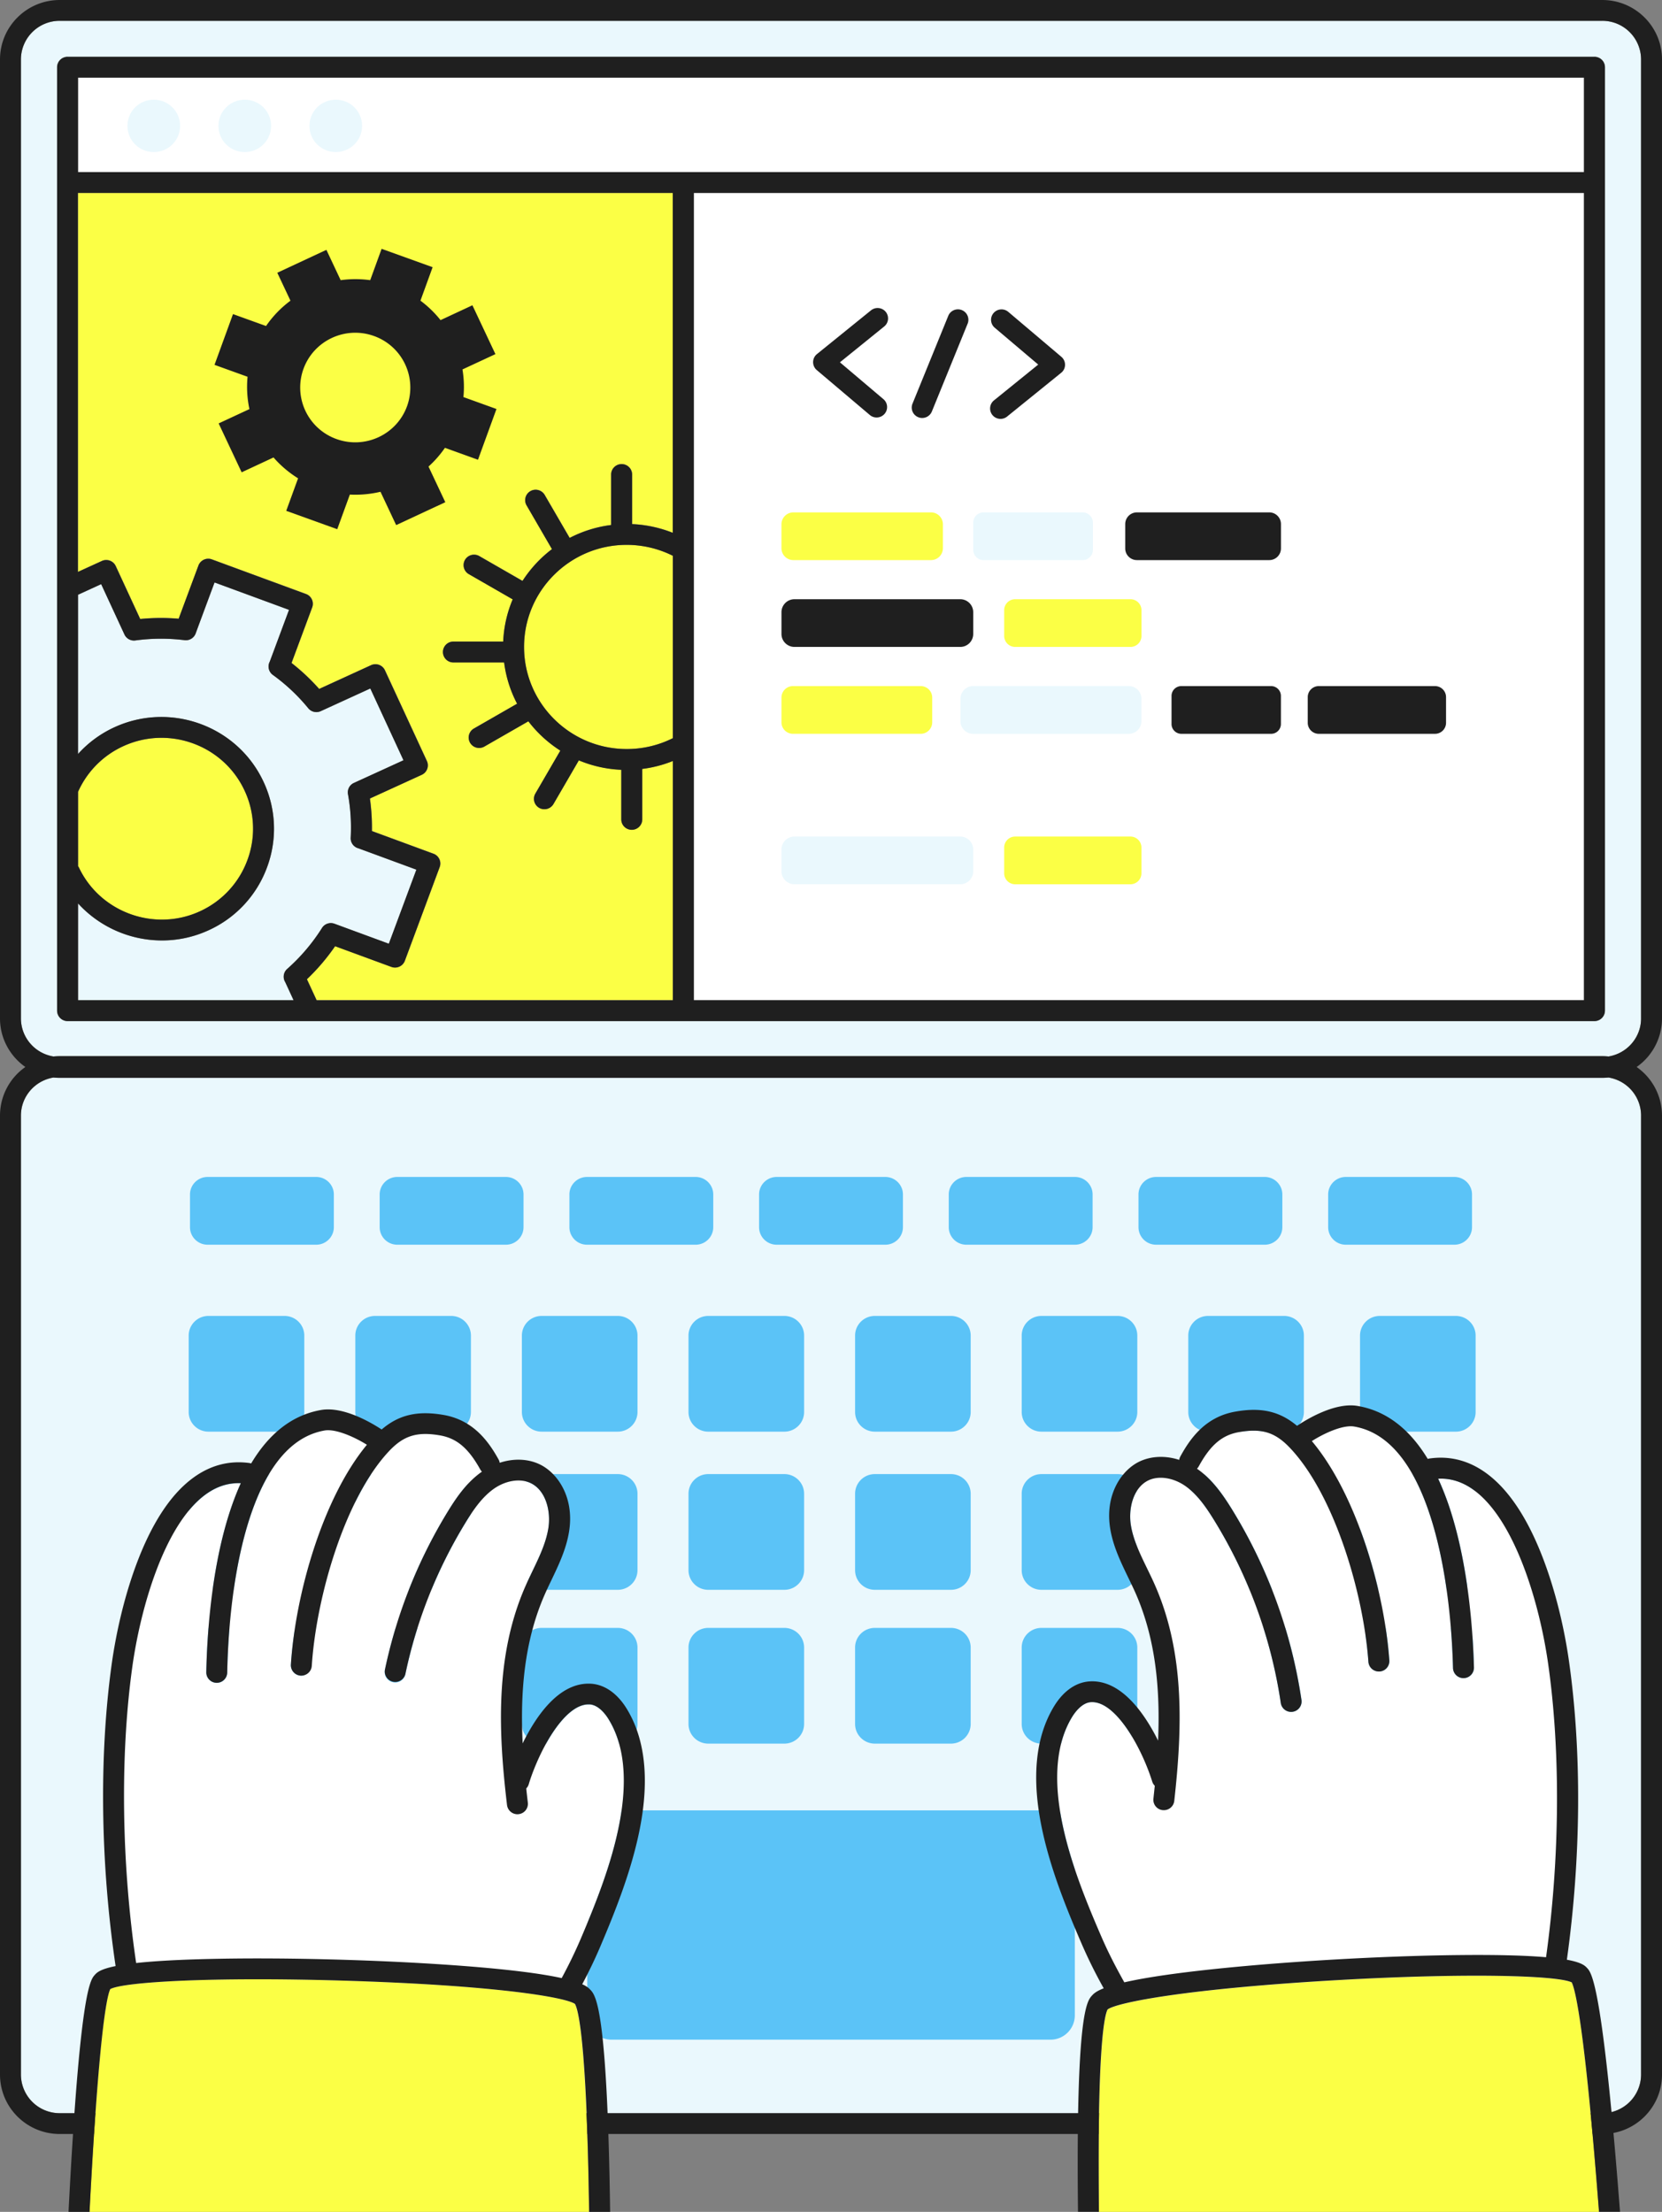
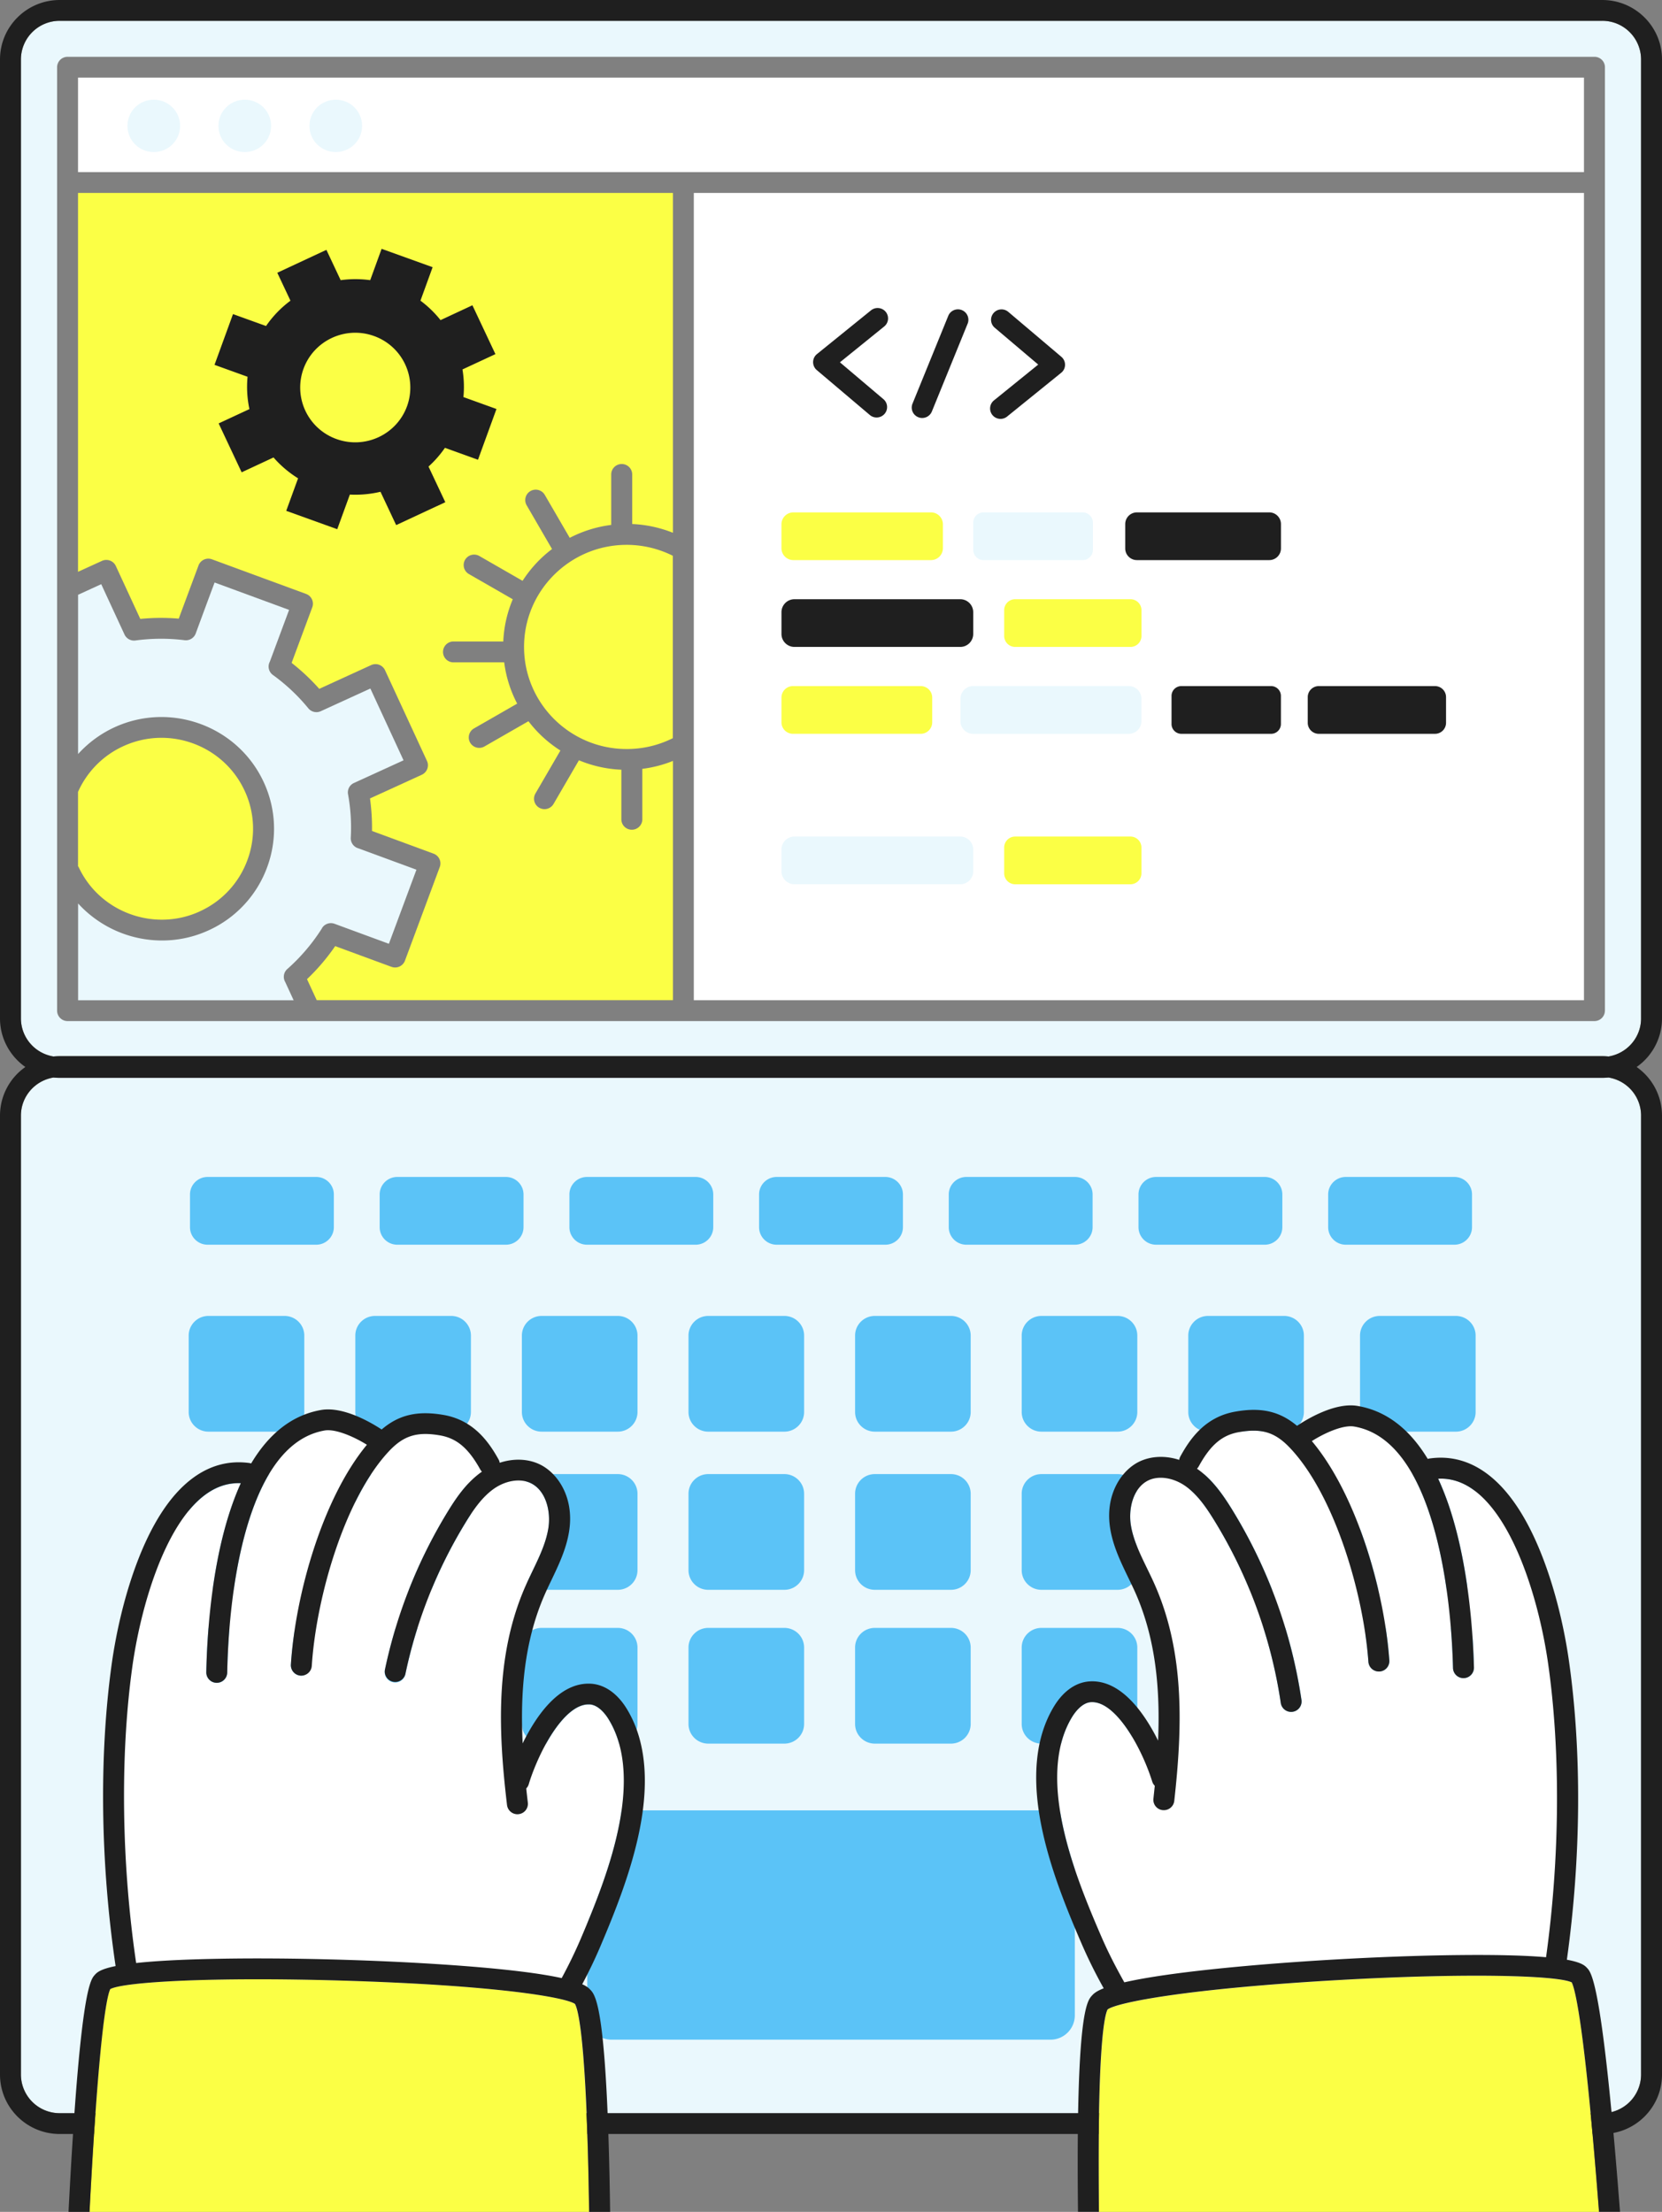
<svg xmlns="http://www.w3.org/2000/svg" viewBox="0 0 127 169">
  <rect x="0" y="0" width="127" height="169" fill="#808080" stroke="none" />
  <defs>
    <clipPath id="clippath">
      <path fill="none" d="M0 0h127v169H0z" />
    </clipPath>
    <style>.cls-1{fill:#fbff45}.cls-2{fill:#fff}.cls-4{fill:#eaf8fd}.cls-6{fill:#1f1f1f}</style>
  </defs>
  <g clip-path="url(#clippath)" id="_レイヤー_1" data-name="レイヤー_1">
    <path class="cls-4" d="M122.914 82.33a4.409 4.409 0 01-.478.024H4.564c-.163 0-.323-.01-.479-.024a2.955 2.955 0 00-2.487 2.908v73.274a2.96 2.96 0 002.965 2.95h117.872a2.96 2.96 0 002.965-2.95V85.238c0-1.463-1.079-2.677-2.487-2.908zM24.608 70.908a.801.801 0 01.957-.324l4.152 1.528 2.105-5.661-4.422-1.628a.8.8 0 01-.597-.807 14.098 14.098 0 00-.208-3.329.786.786 0 01.454-.862l3.787-1.732-2.535-5.485-3.787 1.732a.799.799 0 01-.954-.221 14.423 14.423 0 00-2.705-2.546.794.794 0 01-.236-1.018l1.471-3.954-5.692-2.094a760.865 760.865 0 00-1.432 3.867.802.802 0 01-.86.542 14.574 14.574 0 00-3.756.021.803.803 0 01-.836-.455l-1.779-3.847-1.769.811v12.168a8.625 8.625 0 012.795-2.049c4.301-1.966 9.41-.086 11.39 4.192a8.455 8.455 0 01.253 6.531 8.505 8.505 0 01-4.464 4.796 8.514 8.514 0 01-3.559.776 8.686 8.686 0 01-6.413-2.829v7.397h16.471l-.645-1.397a.792.792 0 01.16-.99 14.492 14.492 0 002.66-3.129h-.007z" />
    <path class="cls-1" d="M15.268 69.634a6.91 6.91 0 003.631-3.902 6.853 6.853 0 00-.205-5.313c-1.609-3.481-5.768-5.013-9.267-3.408a6.945 6.945 0 00-3.465 3.495v5.679a.772.772 0 01.076.128c1.634 3.415 5.771 4.906 9.226 3.326l.003-.003z" />
    <path class="cls-1" d="M5.962 43.691l1.828-.835a.801.801 0 011.061.39l1.869 4.043a16.053 16.053 0 012.941-.021l.052-.145c.16-.435.378-1.014.593-1.597l.864-2.322a.8.8 0 011.027-.469l7.193 2.646a.795.795 0 01.472 1.021l-1.578 4.247a16.127 16.127 0 012.112 1.984l3.964-1.815a.801.801 0 011.061.39l3.205 6.931c.09.193.097.41.024.607a.804.804 0 01-.416.449l-3.961 1.811c.114.821.166 1.656.153 2.487l4.703 1.732a.8.8 0 01.451.414c.09.193.097.411.024.607l-2.66 7.155a.804.804 0 01-1.027.473l-4.304-1.584a15.958 15.958 0 01-2.154 2.525l.742 1.604h27.223V58.138a9.3 9.3 0 01-2.341.607v3.854c0 .438-.357.797-.801.797s-.801-.355-.801-.797v-3.788a9.403 9.403 0 01-3.243-.721l-1.939 3.336a.8.8 0 01-1.093.29.793.793 0 01-.291-1.087l1.908-3.284a9.425 9.425 0 01-2.442-2.239l-3.361 1.929a.802.802 0 01-1.093-.29.794.794 0 01.291-1.087l3.302-1.897a9.301 9.301 0 01-.992-3.153H34.65a.797.797 0 110-1.594h3.808a9.3 9.3 0 01.725-3.226l-3.354-1.928a.793.793 0 01-.291-1.087.801.801 0 011.092-.29l3.302 1.897a9.414 9.414 0 012.251-2.429l-1.939-3.343a.794.794 0 01.291-1.087.802.802 0 011.093.29l1.908 3.284a9.418 9.418 0 013.17-.987v-3.857c0-.438.357-.797.801-.797s.801.355.801.797v3.788a9.55 9.55 0 013.115.669V14.742H5.962v28.949z" />
    <path class="cls-1" d="M40.045 49.431c0 4.302 3.517 7.8 7.842 7.8 1.231 0 2.41-.276 3.503-.818l.024-.01V42.465a7.883 7.883 0 00-3.527-.835c-4.325 0-7.842 3.498-7.842 7.8z" />
    <path class="cls-2" d="M121.038 14.742H53.017v61.682h68.021V14.742zm0-8.811H5.962v7.221h115.076V5.931z" />
    <path class="cls-4" d="M122.436 1.591H4.564a2.96 2.96 0 00-2.965 2.95v73.274c0 1.463 1.079 2.677 2.487 2.908.156-.017.316-.024.479-.024h117.872c.163 0 .322.01.478.024a2.955 2.955 0 002.487-2.908V4.541a2.96 2.96 0 00-2.965-2.95zm.201 75.63a.8.8 0 01-.801.797H5.164a.8.8 0 01-.801-.797V5.137a.8.8 0 01.801-.797h116.675c.441 0 .801.355.801.797v72.084h-.003z" />
    <path class="cls-4" d="M13.762 9.618c0 1.104-.898 2.001-2.012 2.001s-2.012-.893-2.012-2.001.898-2.001 2.012-2.001 2.012.894 2.012 2.001zm6.954 0c0 1.104-.898 2.001-2.012 2.001s-2.012-.893-2.012-2.001.898-2.001 2.012-2.001 2.012.894 2.012 2.001zm6.954 0c0 1.104-.898 2.001-2.012 2.001s-2.012-.893-2.012-2.001.898-2.001 2.012-2.001 2.012.894 2.012 2.001z" />
    <path class="cls-6" d="M66.984 31.899a.79.79 0 01-.517-.19l-4.055-3.433a.794.794 0 01.014-1.221l4.131-3.343a.805.805 0 011.124.114.794.794 0 01-.114 1.118l-3.385 2.739 3.323 2.815a.79.79 0 01.09 1.121.797.797 0 01-.61.28zm9.472.107a.795.795 0 01-.506-1.411l3.385-2.739-3.323-2.815a.791.791 0 01-.09-1.121.8.8 0 011.127-.09l4.054 3.433c.18.152.284.38.281.614a.78.78 0 01-.295.607l-4.131 3.343a.793.793 0 01-.503.179zm-5.986-.069a.773.773 0 01-.302-.059.792.792 0 01-.44-1.035l2.747-6.745a.799.799 0 011.48.597l-2.747 6.745a.8.8 0 01-.742.497h.003z" />
    <path class="cls-1" d="M71.139 39.15H60.626a.91.91 0 00-.912.907v1.832a.91.91 0 00.912.907h10.513a.91.91 0 00.912-.907v-1.832a.91.91 0 00-.912-.907z" />
    <path class="cls-4" d="M82.727 39.15h-7.571a.785.785 0 00-.787.783v2.08c0 .432.353.783.787.783h7.571a.785.785 0 00.787-.783v-2.08a.786.786 0 00-.787-.783z" />
    <path class="cls-6" d="M96.988 39.15h-10.11a.893.893 0 00-.895.89v1.866c0 .492.401.89.895.89h10.11a.893.893 0 00.895-.89V40.04a.892.892 0 00-.895-.89zm-23.615 6.634H60.71a.992.992 0 00-.995.99v1.666c0 .547.446.99.995.99h12.663c.55 0 .995-.443.995-.99v-1.666a.993.993 0 00-.995-.99z" />
    <path class="cls-1" d="M77.576 45.784h8.806c.465 0 .843.376.843.838v1.97a.841.841 0 01-.843.838h-8.806a.841.841 0 01-.843-.838v-1.97c0-.462.378-.838.843-.838zm-7.224 6.638h-9.756a.879.879 0 00-.881.876v1.894c0 .484.394.876.881.876h9.756a.878.878 0 00.881-.876v-1.894a.878.878 0 00-.881-.876z" />
    <path class="cls-4" d="M86.254 52.422H74.361a.965.965 0 00-.968.962v1.722c0 .532.433.963.968.963h11.893a.966.966 0 00.968-.963v-1.722a.964.964 0 00-.968-.962zM73.373 63.918H60.71a.992.992 0 00-.995.99v1.666c0 .547.446.99.995.99h12.663c.55 0 .995-.443.995-.99v-1.666a.993.993 0 00-.995-.99z" />
    <path class="cls-1" d="M86.379 63.918h-8.803a.84.84 0 00-.843.838v1.97a.84.84 0 00.843.838h8.803a.84.84 0 00.843-.838v-1.97a.84.84 0 00-.843-.838z" />
    <path class="cls-6" d="M97.127 52.422h-6.853a.75.75 0 00-.753.749v2.149c0 .413.337.749.753.749h6.853a.75.75 0 00.753-.749v-2.149a.751.751 0 00-.753-.749zm12.524 0h-8.875a.844.844 0 00-.846.842v1.963c0 .465.379.842.846.842h8.875a.844.844 0 00.847-.842v-1.963a.844.844 0 00-.847-.842zm-76.91-16.77A8.251 8.251 0 0034 34.217l2.525.911 1.412-3.878-2.525-.911a8.086 8.086 0 00-.073-2.111l2.518-1.17-1.758-3.733-2.435 1.135a8.238 8.238 0 00-1.536-1.487l.93-2.557-3.898-1.404-.871 2.394a8.369 8.369 0 00-2.258 0l-1.089-2.315-3.753 1.749 1.006 2.135a8.157 8.157 0 00-1.866 1.935l-2.525-.911-1.412 3.878 2.525.911a8.15 8.15 0 00.142 2.47l-2.351 1.094 1.758 3.736 2.435-1.135a8.28 8.28 0 001.876 1.594l-.905 2.484 3.898 1.404.964-2.646a8.319 8.319 0 002.341-.214l1.197 2.546 3.756-1.749-1.283-2.722h-.003zm-7.027-2.105a4.181 4.181 0 01-2.525-5.361c.791-2.174 3.205-3.298 5.39-2.512a4.181 4.181 0 012.525 5.361c-.791 2.174-3.205 3.298-5.39 2.512z" />
    <path d="M15.864 89.927h8.3c.742 0 1.346.6 1.346 1.338v2.501c0 .738-.604 1.339-1.346 1.339h-8.3c-.742 0-1.346-.6-1.346-1.339v-2.501c0-.738.603-1.338 1.346-1.338zm14.494 0h8.3c.742 0 1.346.6 1.346 1.338v2.501c0 .738-.603 1.339-1.346 1.339h-8.3c-.742 0-1.346-.6-1.346-1.339v-2.501c0-.738.604-1.338 1.346-1.338zm14.498 0h8.3c.742 0 1.346.6 1.346 1.338v2.501c0 .738-.604 1.339-1.346 1.339h-8.3c-.742 0-1.346-.6-1.346-1.339v-2.501c0-.738.603-1.338 1.346-1.338zm14.494 0h8.3c.742 0 1.346.6 1.346 1.338v2.501c0 .738-.603 1.339-1.346 1.339h-8.3c-.742 0-1.346-.6-1.346-1.339v-2.501c0-.738.604-1.338 1.346-1.338zm14.494 0h8.3c.742 0 1.346.6 1.346 1.338v2.501c0 .738-.604 1.339-1.346 1.339h-8.3c-.742 0-1.346-.6-1.346-1.339v-2.501c0-.738.604-1.338 1.346-1.338zm14.498 0h8.3c.742 0 1.346.6 1.346 1.338v2.501c0 .738-.604 1.339-1.346 1.339h-8.3c-.742 0-1.346-.6-1.346-1.339v-2.501c0-.738.604-1.338 1.346-1.338zm14.494 0h8.3c.742 0 1.346.6 1.346 1.338v2.501c0 .738-.604 1.339-1.346 1.339h-8.3c-.742 0-1.346-.6-1.346-1.339v-2.501c0-.738.604-1.338 1.346-1.338zm-81.093 10.619h-5.816c-.833 0-1.509.672-1.509 1.501v5.84c0 .829.675 1.501 1.509 1.501h5.816c.833 0 1.509-.672 1.509-1.501v-5.84c0-.829-.676-1.501-1.509-1.501zm12.732 0h-5.816c-.833 0-1.509.672-1.509 1.501v5.84c0 .829.675 1.501 1.509 1.501h5.816c.833 0 1.509-.672 1.509-1.501v-5.84c0-.829-.676-1.501-1.509-1.501zm12.729 0h-5.816c-.833 0-1.509.672-1.509 1.501v5.84c0 .829.676 1.501 1.509 1.501h5.816c.833 0 1.509-.672 1.509-1.501v-5.84c0-.829-.675-1.501-1.509-1.501zm12.732 0H54.12c-.833 0-1.509.672-1.509 1.501v5.84c0 .829.675 1.501 1.509 1.501h5.816c.833 0 1.509-.672 1.509-1.501v-5.84c0-.829-.676-1.501-1.509-1.501zm12.729 0h-5.816c-.833 0-1.509.672-1.509 1.501v5.84c0 .829.675 1.501 1.509 1.501h5.816c.833 0 1.509-.672 1.509-1.501v-5.84c0-.829-.675-1.501-1.509-1.501zm12.732 0h-5.816c-.833 0-1.509.672-1.509 1.501v5.84c0 .829.675 1.501 1.509 1.501h5.816c.833 0 1.509-.672 1.509-1.501v-5.84c0-.829-.675-1.501-1.509-1.501zm12.729 0H92.31c-.833 0-1.509.672-1.509 1.501v5.84c0 .829.675 1.501 1.509 1.501h5.816c.833 0 1.509-.672 1.509-1.501v-5.84c0-.829-.676-1.501-1.509-1.501zm-76.383 12.085h-5.816c-.833 0-1.509.672-1.509 1.501v5.84c0 .829.675 1.501 1.509 1.501h5.816c.833 0 1.509-.672 1.509-1.501v-5.84c0-.829-.676-1.501-1.509-1.501zm12.732 0h-5.816c-.833 0-1.509.672-1.509 1.501v5.84c0 .829.675 1.501 1.509 1.501h5.816c.833 0 1.509-.672 1.509-1.501v-5.84c0-.829-.676-1.501-1.509-1.501zm12.729 0h-5.816c-.833 0-1.509.672-1.509 1.501v5.84c0 .829.676 1.501 1.509 1.501h5.816c.833 0 1.509-.672 1.509-1.501v-5.84c0-.829-.675-1.501-1.509-1.501zm12.732 0H54.12c-.833 0-1.509.672-1.509 1.501v5.84c0 .829.675 1.501 1.509 1.501h5.816c.833 0 1.509-.672 1.509-1.501v-5.84c0-.829-.676-1.501-1.509-1.501zm12.729 0h-5.816c-.833 0-1.509.672-1.509 1.501v5.84c0 .829.675 1.501 1.509 1.501h5.816c.833 0 1.509-.672 1.509-1.501v-5.84c0-.829-.675-1.501-1.509-1.501zm12.732 0h-5.816c-.833 0-1.509.672-1.509 1.501v5.84c0 .829.675 1.501 1.509 1.501h5.816c.833 0 1.509-.672 1.509-1.501v-5.84c0-.829-.675-1.501-1.509-1.501zm12.729 0H92.31c-.833 0-1.509.672-1.509 1.501v5.84c0 .829.675 1.501 1.509 1.501h5.816c.833 0 1.509-.672 1.509-1.501v-5.84c0-.829-.676-1.501-1.509-1.501zm-76.383 11.751h-5.816c-.833 0-1.509.672-1.509 1.501v5.84c0 .829.675 1.501 1.509 1.501h5.816c.833 0 1.509-.672 1.509-1.501v-5.84c0-.829-.676-1.501-1.509-1.501zm12.732 0h-5.816c-.833 0-1.509.672-1.509 1.501v5.84c0 .829.675 1.501 1.509 1.501h5.816c.833 0 1.509-.672 1.509-1.501v-5.84c0-.829-.676-1.501-1.509-1.501zm12.729 0h-5.816c-.833 0-1.509.672-1.509 1.501v5.84c0 .829.676 1.501 1.509 1.501h5.816c.833 0 1.509-.672 1.509-1.501v-5.84c0-.829-.675-1.501-1.509-1.501zm12.732 0H54.12c-.833 0-1.509.672-1.509 1.501v5.84c0 .829.675 1.501 1.509 1.501h5.816c.833 0 1.509-.672 1.509-1.501v-5.84c0-.829-.676-1.501-1.509-1.501zm12.729 0h-5.816c-.833 0-1.509.672-1.509 1.501v5.84c0 .829.675 1.501 1.509 1.501h5.816c.833 0 1.509-.672 1.509-1.501v-5.84c0-.829-.675-1.501-1.509-1.501zm12.732 0h-5.816c-.833 0-1.509.672-1.509 1.501v5.84c0 .829.675 1.501 1.509 1.501h5.816c.833 0 1.509-.672 1.509-1.501v-5.84c0-.829-.675-1.501-1.509-1.501zm12.729 0H92.31c-.833 0-1.509.672-1.509 1.501v5.84c0 .829.675 1.501 1.509 1.501h5.816c.833 0 1.509-.672 1.509-1.501v-5.84c0-.829-.676-1.501-1.509-1.501zm13.124-23.836h-5.816c-.833 0-1.509.672-1.509 1.501v5.84c0 .829.676 1.501 1.509 1.501h5.816c.834 0 1.509-.672 1.509-1.501v-5.84c0-.829-.675-1.501-1.509-1.501zm0 12.085h-5.816c-.833 0-1.509.672-1.509 1.501v5.84c0 .829.676 1.501 1.509 1.501h5.816c.834 0 1.509-.672 1.509-1.501v-5.84c0-.829-.675-1.501-1.509-1.501zm0 11.751h-5.816c-.833 0-1.509.672-1.509 1.501v5.84c0 .829.676 1.501 1.509 1.501h5.816c.834 0 1.509-.672 1.509-1.501v-5.84c0-.829-.675-1.501-1.509-1.501zm-64.514 13.944h33.532a1.86 1.86 0 011.863 1.853v13.813a1.86 1.86 0 01-1.863 1.853H46.736a1.86 1.86 0 01-1.862-1.853v-13.813a1.86 1.86 0 011.862-1.853z" fill="#5bc3f7" />
    <path class="cls-6" d="M127 77.814V4.54c0-2.505-2.046-4.54-4.564-4.54H4.564C2.046 0 0 2.035 0 4.54v73.274c0 1.532.767 2.888 1.939 3.712A4.53 4.53 0 000 85.238v73.274c0 2.505 2.046 4.54 4.564 4.54h117.872c2.518 0 4.564-2.035 4.564-4.54V85.238a4.533 4.533 0 00-1.939-3.712A4.53 4.53 0 00127 77.814zm-1.599 7.424v73.274a2.96 2.96 0 01-2.965 2.95H4.564a2.96 2.96 0 01-2.965-2.95V85.238c0-1.463 1.079-2.677 2.487-2.908.156.017.316.024.479.024h117.872c.163 0 .322-.01.478-.024a2.955 2.955 0 012.487 2.908zm0-7.424c0 1.463-1.079 2.677-2.487 2.908a4.409 4.409 0 00-.478-.024H4.564c-.163 0-.323.01-.479.024a2.955 2.955 0 01-2.487-2.908V4.54a2.96 2.96 0 012.965-2.95h117.872a2.96 2.96 0 012.965 2.95v73.274z" />
-     <path class="cls-6" d="M121.839 4.34H5.164a.8.8 0 00-.801.797v72.084a.8.8 0 00.801.797h116.675a.799.799 0 00.801-.797V5.137a.8.8 0 00-.801-.797zM5.962 60.505a6.945 6.945 0 013.465-3.495c3.5-1.601 7.658-.073 9.267 3.408a6.863 6.863 0 01.205 5.313 6.928 6.928 0 01-3.631 3.902c-3.454 1.58-7.592.09-9.226-3.326a.847.847 0 00-.076-.128V60.5l-.003.003zm15.826 14.521l.645 1.397H5.962v-7.397a8.693 8.693 0 006.413 2.829 8.514 8.514 0 003.559-.776 8.49 8.49 0 004.464-4.795 8.437 8.437 0 00-.253-6.531c-1.977-4.278-7.086-6.158-11.39-4.192A8.497 8.497 0 005.96 57.61V45.442l1.769-.811 1.779 3.847a.8.8 0 00.836.455 14.574 14.574 0 013.756-.021.801.801 0 00.86-.542c.062-.179.812-2.191 1.433-3.868l5.691 2.094-1.471 3.954a.795.795 0 00.236 1.018 14.302 14.302 0 012.705 2.546.8.8 0 00.954.221l3.787-1.732 2.535 5.485-3.787 1.732a.794.794 0 00-.454.862c.198 1.094.267 2.211.208 3.329a.788.788 0 00.597.807l4.422 1.628-2.105 5.661-4.152-1.528a.801.801 0 00-.957.324 14.492 14.492 0 01-2.66 3.129.793.793 0 00-.16.99h.007zm29.627-18.623l-.024.01a7.815 7.815 0 01-3.503.818c-4.325 0-7.842-3.498-7.842-7.8s3.517-7.8 7.842-7.8a7.88 7.88 0 013.527.835v13.938zm0-15.687a9.6 9.6 0 00-3.115-.669v-3.788c0-.438-.357-.797-.801-.797s-.801.355-.801.797v3.857a9.395 9.395 0 00-3.17.987l-1.908-3.284c-.222-.379-.711-.511-1.092-.29s-.513.707-.291 1.087l1.939 3.343a9.605 9.605 0 00-2.251 2.429l-3.302-1.897a.802.802 0 00-1.093.29.794.794 0 00.291 1.087l3.354 1.929a9.29 9.29 0 00-.725 3.226h-3.808a.797.797 0 100 1.594h3.878a9.294 9.294 0 00.992 3.153l-3.302 1.897a.793.793 0 00-.291 1.087.8.8 0 001.093.29l3.361-1.929a9.58 9.58 0 002.442 2.239l-1.908 3.284a.794.794 0 00.69 1.194.8.8 0 00.694-.397l1.939-3.336a9.403 9.403 0 003.243.721v3.788c0 .438.357.797.801.797s.801-.355.801-.797v-3.854a9.332 9.332 0 002.341-.607v18.281H24.193l-.742-1.604a16.117 16.117 0 002.154-2.525l4.304 1.583a.8.8 0 001.026-.473l2.66-7.155a.795.795 0 00-.475-1.021l-4.703-1.732a15.99 15.99 0 00-.153-2.487l3.961-1.811a.793.793 0 00.392-1.055l-3.205-6.931a.801.801 0 00-1.061-.39l-3.964 1.815a16.001 16.001 0 00-2.112-1.984l1.578-4.247a.795.795 0 00-.472-1.021l-7.193-2.646a.801.801 0 00-1.027.469l-.864 2.322-.593 1.597-.052.145a16.053 16.053 0 00-2.941.021l-1.869-4.043a.801.801 0 00-1.061-.39l-1.828.835V14.741h45.453v25.975h.01zm69.623 35.707H53.017V14.741h68.021v61.682zm0-63.272H5.962V5.93h115.076v7.221z" />
    <path class="cls-1" d="M26.207 151.333c-9.895-.297-16.735.09-17.786.645-.427.883-1.009 5.907-1.585 17.022h38.176c-.184-13.075-.832-15.462-1.086-15.887-.721-.51-6.104-1.431-17.72-1.78z" />
    <path class="cls-2" d="M46.51 131.371c-.201-.331-.749-1.1-1.457-1.138h-.08c-1.509 0-3.038 2.304-3.975 4.492a16.054 16.054 0 00-.59 1.601.816.816 0 01-.194.331c.038.362.08.721.121 1.08a.797.797 0 01-.701.883c-.031.003-.062.007-.094.007a.8.8 0 01-.794-.704c-.652-5.503-.936-11.33 1.377-16.653.18-.418.378-.832.572-1.232.527-1.104 1.027-2.149 1.207-3.257.212-1.314-.194-2.925-1.38-3.47-.784-.359-1.869-.187-2.768.438-.909.631-1.589 1.625-2.185 2.605a36.539 36.539 0 00-4.592 11.567.793.793 0 01-.947.614.789.789 0 01-.617-.941 38.19 38.19 0 014.79-12.068c.687-1.125 1.481-2.274 2.626-3.074a.758.758 0 01-.132-.176c-.902-1.625-1.797-2.377-3.083-2.598-1.755-.3-2.775.021-3.905 1.228-3.368 3.598-5.546 11.13-5.882 16.384a.798.798 0 01-.798.745h-.052a.795.795 0 01-.746-.845c.35-5.406 2.445-12.734 5.809-16.794-1.072-.673-2.442-1.229-3.233-1.091-2.57.449-4.54 2.833-5.848 7.083-1.28 4.157-1.55 8.939-1.595 11.416a.796.796 0 01-.801.78h-.014a.797.797 0 01-.784-.811c.049-2.563.329-7.507 1.668-11.851.291-.945.614-1.807.971-2.591-.989-.037-1.897.266-2.771.922-3.063 2.308-4.894 8.552-5.532 13.196-.923 6.731-.812 14.945.305 22.545 1.387-.152 3.413-.276 6.392-.324 5.234-.09 11.872.083 17.321.455 4.648.318 7.284.687 8.803 1.022a34.094 34.094 0 001.45-2.988c1.19-2.791 2.369-5.789 2.951-8.777.656-3.37.382-6.065-.815-8.004v-.007z" />
    <path class="cls-6" d="M45.14 128.646c-2.421-.127-4.19 2.491-5.202 4.561-.187-3.857.104-7.738 1.658-11.309.17-.393.361-.793.548-1.18.551-1.156 1.124-2.353 1.339-3.688.427-2.636-.891-4.526-2.292-5.168-.902-.414-1.977-.435-3.007-.096a.735.735 0 00-.09-.259c-.763-1.377-1.935-3.009-4.211-3.398-1.977-.339-3.402-.014-4.72 1.114-.766-.507-2.92-1.787-4.63-1.49-2.161.379-3.947 1.749-5.341 4.084a.886.886 0 00-.128-.031c-1.578-.217-3.056.183-4.391 1.194-1.693 1.276-3.135 3.512-4.29 6.645-1.131 3.07-1.651 6.082-1.859 7.603-.957 6.973-.85 15.139.309 22.994-1.204.242-1.443.507-1.595.68-.34.379-1.138 1.266-2.001 18.098h1.606c.576-11.115 1.158-16.138 1.585-17.022 1.051-.555 7.894-.941 17.786-.645 11.615.349 17.002 1.27 17.72 1.78.253.425.902 2.809 1.086 15.887h1.602c-.215-15.621-1.103-16.546-1.526-16.984-.094-.096-.229-.238-.607-.407a35.948 35.948 0 001.363-2.836c1.224-2.873 2.438-5.961 3.049-9.094.732-3.774.389-6.848-1.02-9.135-.718-1.166-1.689-1.839-2.736-1.898zm2.182 10.73c-.579 2.987-1.762 5.982-2.952 8.776a36.056 36.056 0 01-1.45 2.988c-1.519-.335-4.155-.704-8.803-1.021-5.449-.373-12.087-.549-17.321-.456-2.979.052-5.001.173-6.392.325-1.12-7.601-1.231-15.815-.305-22.546.638-4.643 2.469-10.884 5.532-13.196.874-.659 1.783-.962 2.771-.921-.357.783-.68 1.649-.971 2.591-1.335 4.343-1.616 9.291-1.668 11.851a.798.798 0 00.784.81h.014a.8.8 0 00.801-.779c.049-2.481.319-7.259 1.595-11.416 1.308-4.251 3.274-6.635 5.848-7.083.787-.138 2.157.421 3.232 1.09-3.368 4.061-5.463 11.388-5.809 16.794a.797.797 0 00.746.846h.052a.8.8 0 00.798-.745c.34-5.255 2.518-12.783 5.882-16.384 1.127-1.208 2.15-1.529 3.905-1.229 1.287.221 2.178.973 3.083 2.598.038.066.08.124.132.176-1.145.801-1.939 1.949-2.625 3.074a38.223 38.223 0 00-4.79 12.068.8.8 0 001.564.328 36.592 36.592 0 014.592-11.568c.597-.98 1.276-1.97 2.185-2.605.898-.624 1.984-.797 2.768-.438 1.186.542 1.592 2.156 1.38 3.471-.18 1.111-.676 2.153-1.207 3.257-.191.4-.389.814-.572 1.231-2.313 5.324-2.029 11.151-1.377 16.653a.8.8 0 00.794.704c.031 0 .062 0 .094-.007a.794.794 0 00.701-.883 91.36 91.36 0 01-.121-1.08.79.79 0 00.194-.331c.139-.473.35-1.042.59-1.601.936-2.187 2.463-4.492 3.975-4.492h.08c.708.038 1.256.808 1.457 1.139 1.193 1.939 1.467 4.633.815 8.004v.007z" />
    <path class="cls-1" d="M102.309 151.295c-11.602.655-16.96 1.715-17.668 2.246-.229.41-.808 2.715-.666 15.459h38.214c-1.099-14.265-1.824-17.012-2.084-17.526-1.068-.527-7.915-.734-17.796-.179z" />
    <path class="cls-2" d="M112.672 113.884c-.877-.652-1.789-.949-2.774-.904.36.783.693 1.642.988 2.584 1.367 4.333 1.679 9.28 1.745 11.84a.797.797 0 01-.781.814h-.02a.794.794 0 01-.798-.776c-.063-2.477-.368-7.255-1.672-11.406-1.335-4.24-3.319-6.61-5.893-7.044-.79-.131-2.153.434-3.222 1.114 3.392 4.036 5.536 11.354 5.921 16.756a.797.797 0 01-.742.849h-.059a.8.8 0 01-.798-.738c-.375-5.254-2.601-12.768-5.993-16.346-1.138-1.201-2.161-1.515-3.912-1.204-1.283.228-2.171.987-3.062 2.618a.718.718 0 01-.132.176c1.148.794 1.949 1.936 2.643 3.057a38.507 38.507 0 015.341 14.614.798.798 0 01-1.581.228 36.913 36.913 0 00-5.119-14.007c-.604-.973-1.29-1.963-2.202-2.591-.902-.618-1.991-.783-2.771-.421-1.183.552-1.578 2.167-1.356 3.478.187 1.111.694 2.149 1.228 3.25.194.4.395.81.579 1.228 2.341 5.292 2.105 11.081 1.502 16.546a.797.797 0 01-.794.707c-.028 0-.059 0-.09-.003a.797.797 0 01-.708-.877l.104-.983a.817.817 0 01-.198-.328 15.142 15.142 0 00-.6-1.597c-.968-2.218-2.549-4.557-4.082-4.464-.708.045-1.249.817-1.45 1.149-1.179 1.945-1.436 4.64-.76 8.01.6 2.981 1.8 5.969 3.007 8.756.479 1.108 1.023 2.188 1.755 3.492 1.554-.356 4.127-.766 8.456-1.173 5.438-.514 12.07-.863 17.303-.911 3.032-.028 5.075.045 6.469.166 1.061-7.594 1.117-15.794.149-22.505-.669-4.64-2.542-10.87-5.619-13.158v.004z" />
    <path class="cls-6" d="M119.73 149.742c1.096-7.841 1.148-15.98.146-22.928-.218-1.522-.759-4.53-1.911-7.594-1.176-3.125-2.632-5.35-4.335-6.617-1.343-1-2.824-1.39-4.402-1.162a.771.771 0 00-.128.031c-1.412-2.329-3.208-3.688-5.369-4.05-1.713-.29-3.86 1.007-4.62 1.521-1.328-1.118-2.754-1.435-4.727-1.083-2.275.403-3.434 2.042-4.19 3.426a.812.812 0 00-.087.258c-1.034-.334-2.105-.303-3.007.114-1.398.652-2.702 2.55-2.258 5.182.226 1.335.805 2.525 1.363 3.681.187.387.382.787.555 1.177 1.578 3.57 1.897 7.445 1.734 11.298-1.027-2.063-2.816-4.678-5.234-4.526-1.048.065-2.015.745-2.723 1.915-1.394 2.297-1.717 5.375-.957 9.142.631 3.126 1.866 6.206 3.108 9.073a36.916 36.916 0 001.651 3.319c-.604.238-.78.428-.891.549-.395.431-1.245 1.366-1.075 16.525h1.599c-.142-12.744.437-15.049.666-15.459.708-.528 6.063-1.591 17.668-2.246 9.881-.559 16.731-.349 17.796.179.26.514.985 3.261 2.084 17.526h1.606c-1.339-17.381-2.171-18.264-2.525-18.633-.156-.166-.395-.414-1.54-.625l.003.007zm-1.588-.196c-1.394-.121-3.437-.194-6.469-.166-5.233.045-11.865.397-17.303.911-4.329.41-6.902.818-8.456 1.173-.732-1.304-1.276-2.384-1.755-3.492-1.207-2.784-2.407-5.771-3.007-8.756-.676-3.367-.42-6.061.76-8.01.201-.332.742-1.104 1.45-1.149 1.533-.093 3.114 2.246 4.082 4.464.243.559.454 1.125.6 1.597a.765.765 0 00.198.328l-.104.983a.791.791 0 00.708.877c.031 0 .059.003.09.003.402 0 .749-.3.794-.707.604-5.468.843-11.257-1.502-16.546-.184-.418-.385-.828-.579-1.228-.534-1.101-1.04-2.143-1.228-3.25-.222-1.311.174-2.929 1.356-3.478.78-.362 1.869-.196 2.771.421.912.628 1.599 1.615 2.202 2.591a36.919 36.919 0 015.119 14.007.798.798 0 00.905.673.795.795 0 00.676-.901 38.548 38.548 0 00-5.341-14.614c-.694-1.118-1.495-2.263-2.643-3.057a.934.934 0 00.132-.175c.891-1.632 1.779-2.391 3.062-2.619 1.752-.31 2.775.003 3.912 1.204 3.392 3.578 5.618 11.092 5.993 16.346a.797.797 0 00.798.738h.059a.797.797 0 00.742-.848c-.385-5.403-2.529-12.72-5.921-16.757 1.069-.68 2.432-1.245 3.222-1.114 2.574.431 4.558 2.801 5.893 7.045 1.308 4.15 1.609 8.928 1.672 11.405.01.431.367.776.798.776h.02a.799.799 0 00.781-.814c-.066-2.563-.382-7.507-1.745-11.84a22.03 22.03 0 00-.988-2.584c.985-.045 1.897.252 2.774.904 3.077 2.291 4.95 8.518 5.619 13.158.968 6.71.912 14.911-.149 22.504v-.003z" />
  </g>
</svg>